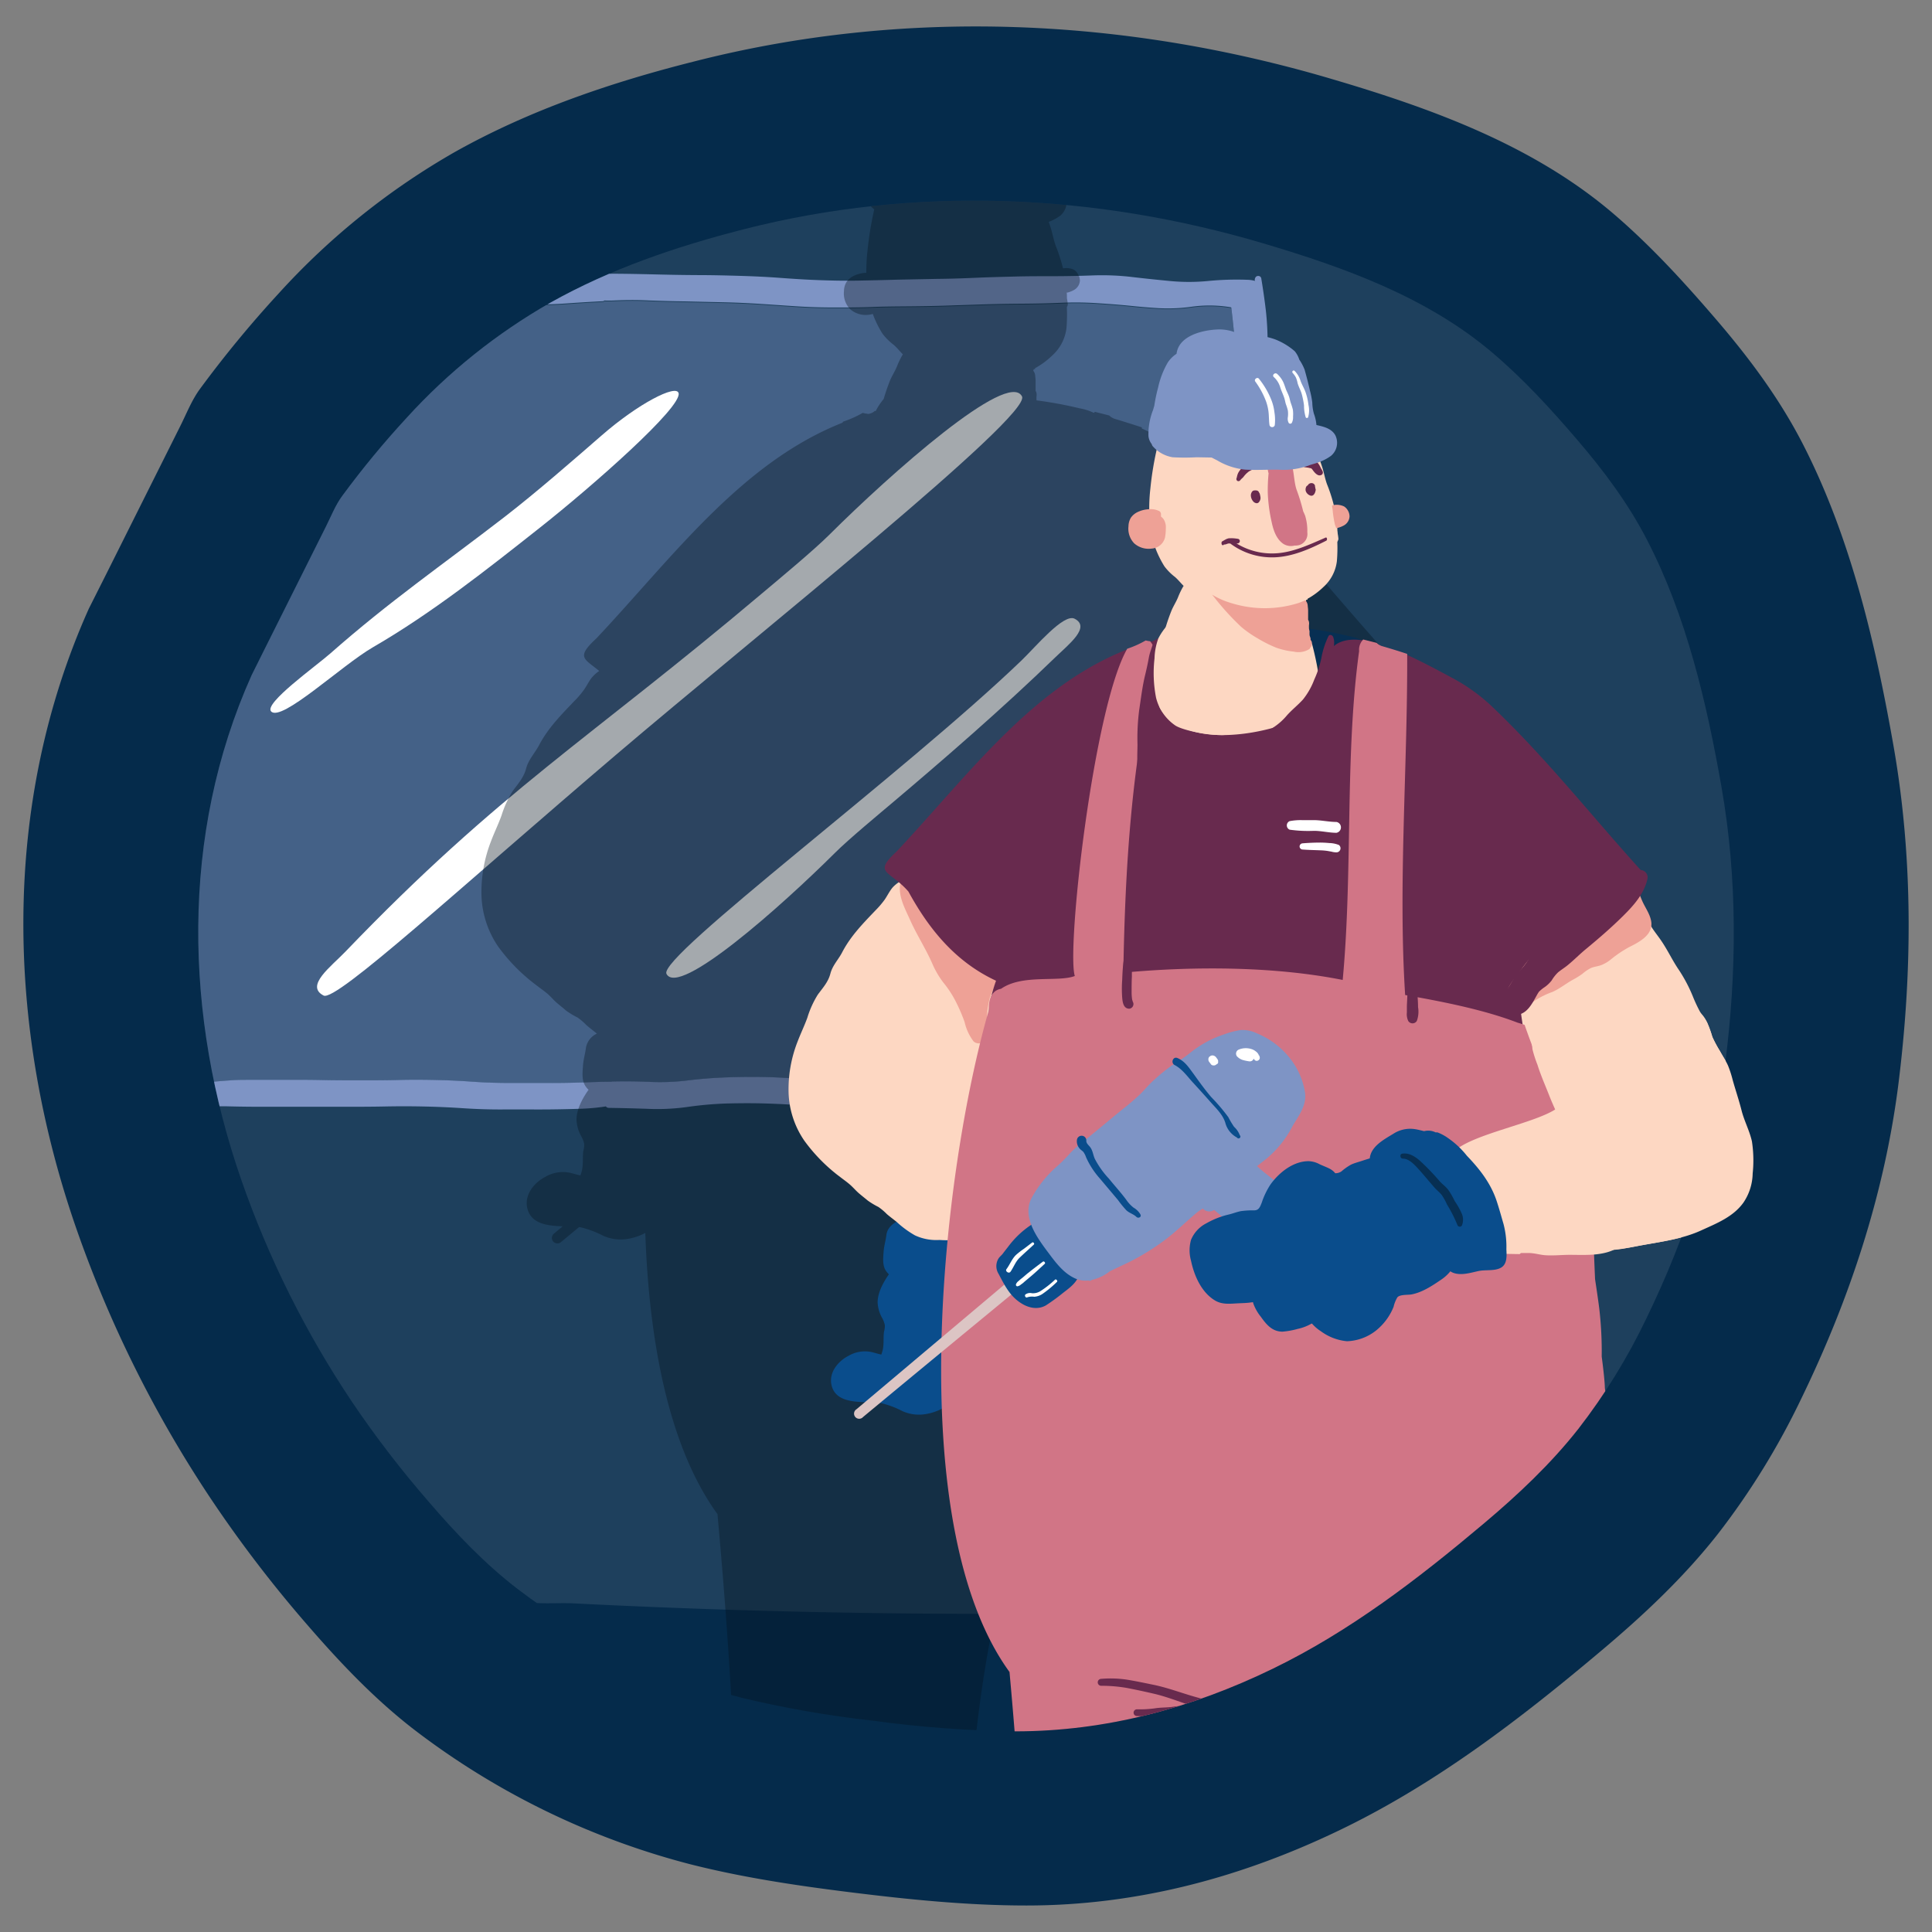
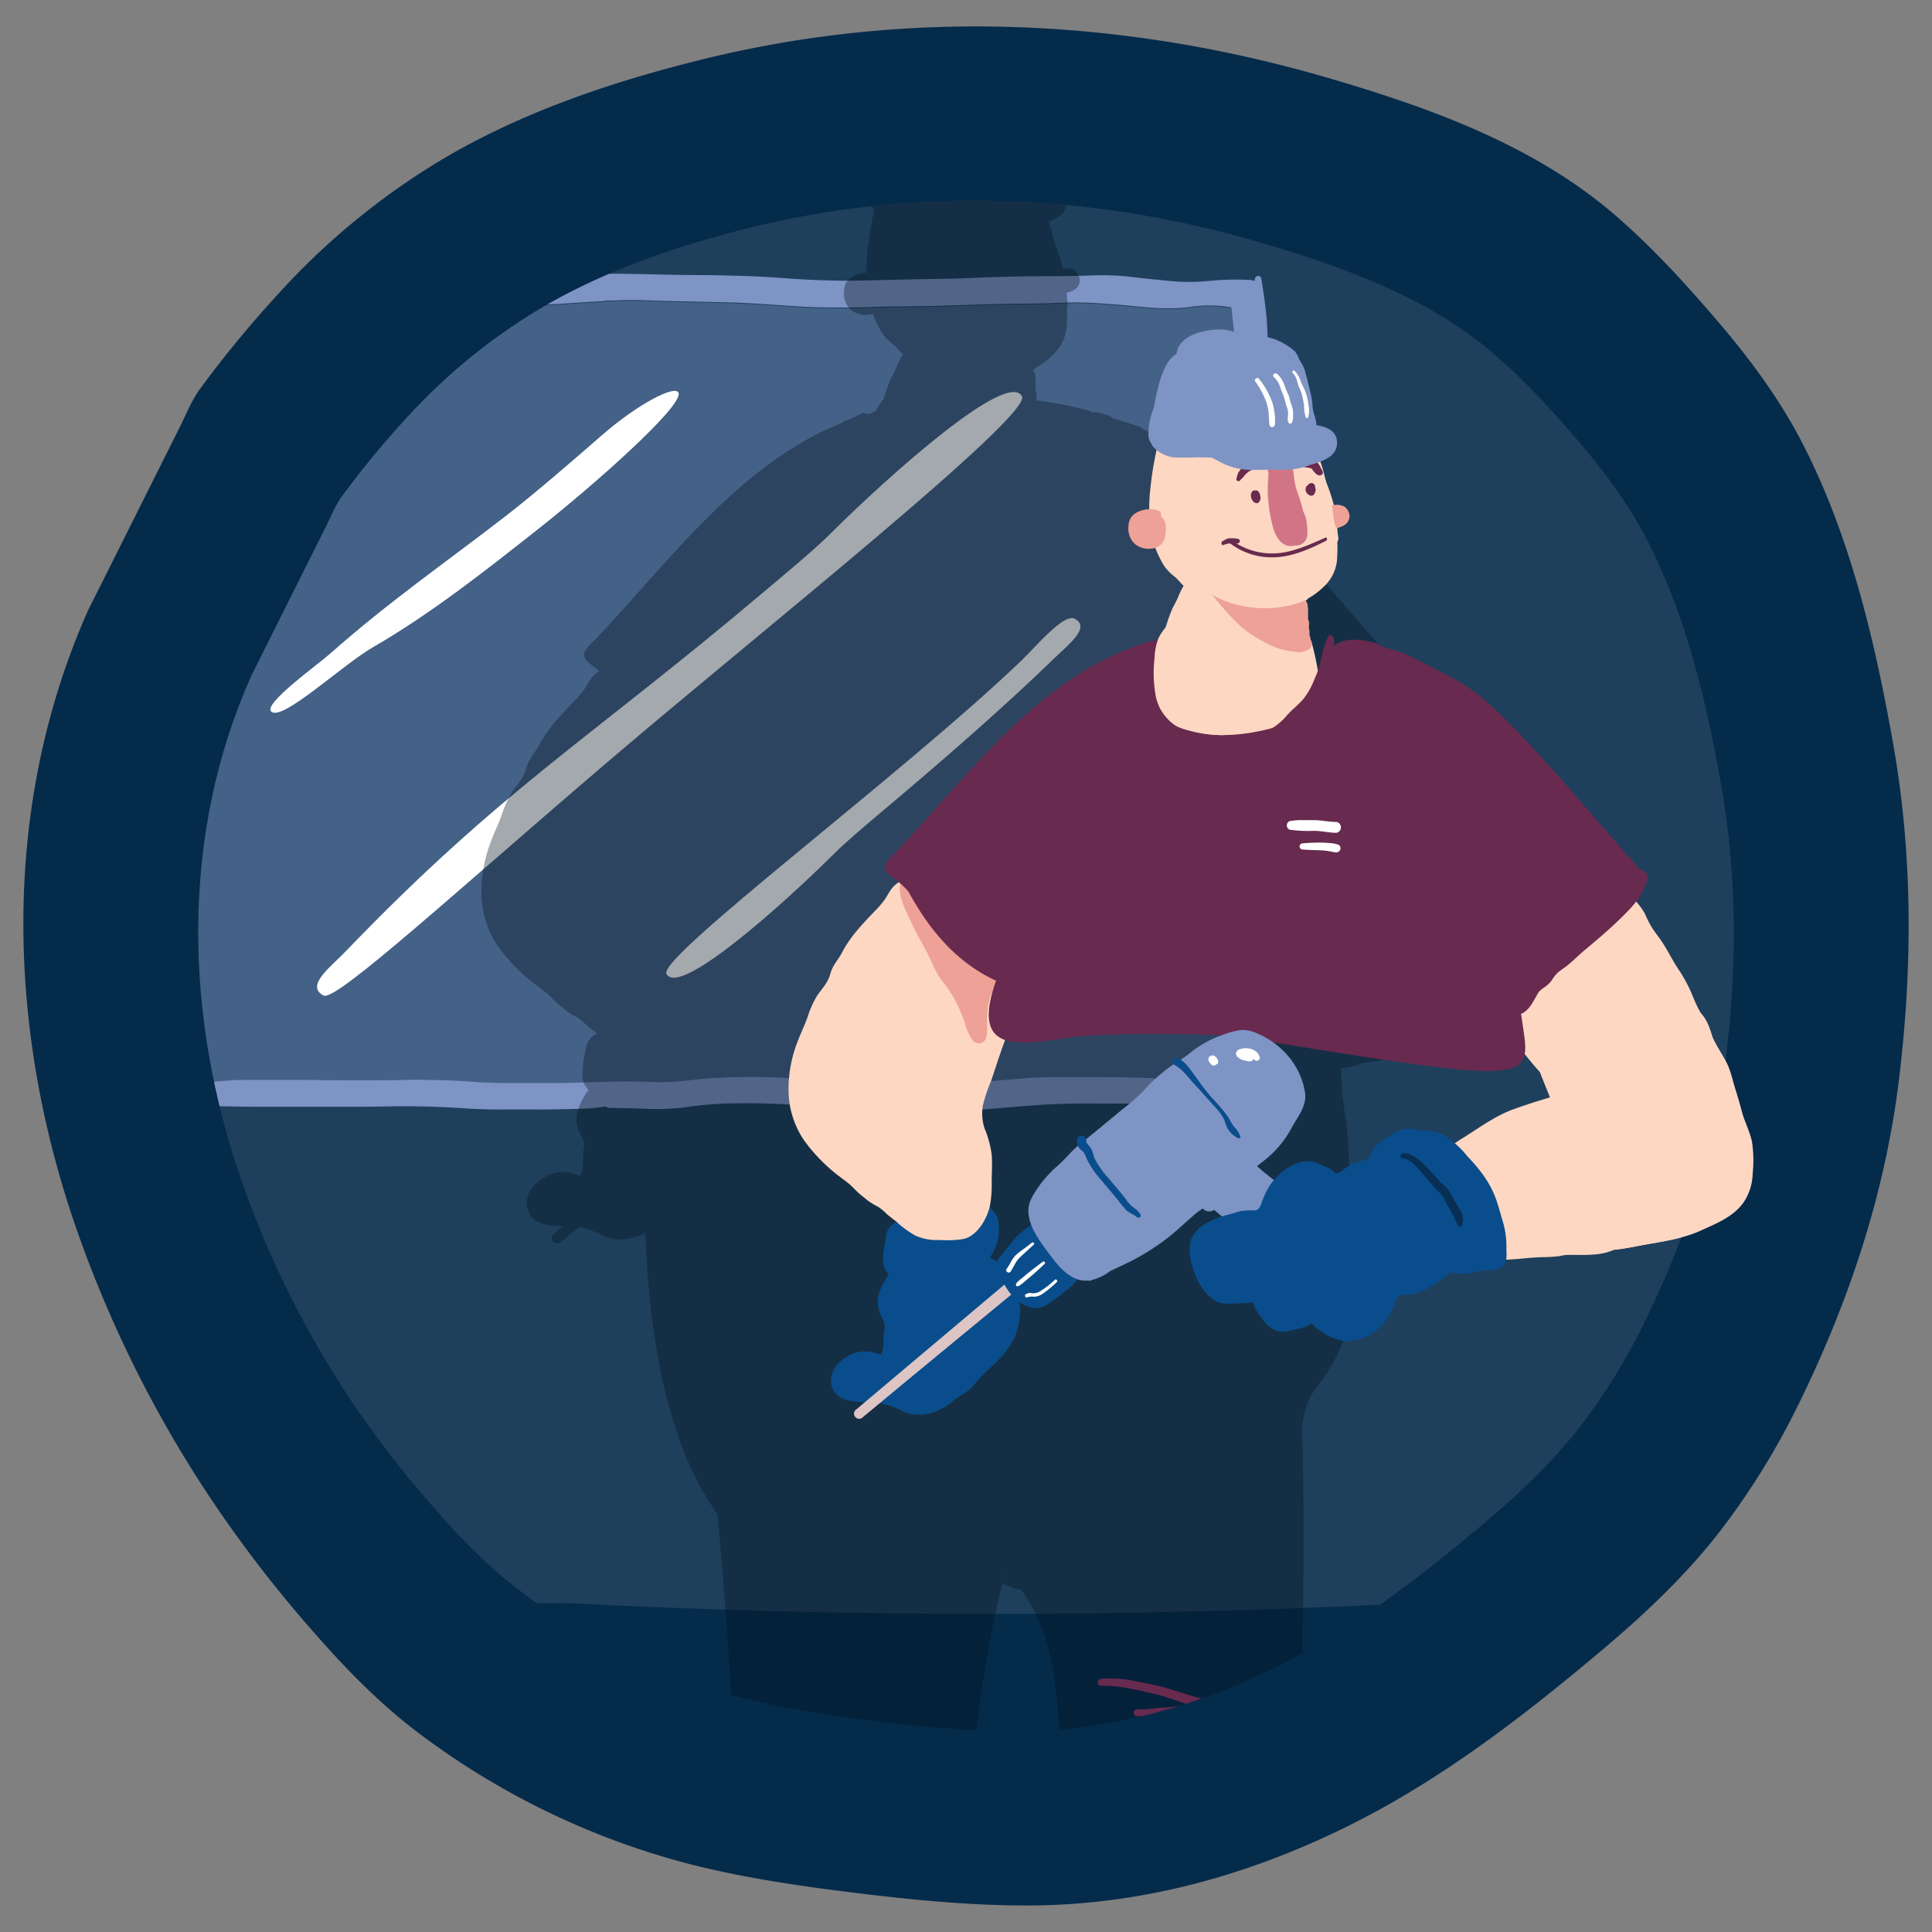
<svg xmlns="http://www.w3.org/2000/svg" id="Layer_1" data-name="Layer 1" viewBox="0 0 500 500">
  <rect x="0" y="0" width="500" height="500" fill="#808080" stroke="none" />
  <defs>
    <style>.cls-1{fill:none;}.cls-2{fill:#052b4b;}.cls-3{clip-path:url(#clip-path);}.cls-4,.cls-7{fill:#fff;}.cls-4{opacity:0.1;}.cls-5,.cls-6{fill:#7e94c5;}.cls-6{opacity:0.4;}.cls-8{fill:#04121c;opacity:0.36;}.cls-9{fill:#0a4d8c;}.cls-10{fill:#fdd7c2;}.cls-11{fill:#eea196;}.cls-12{fill:#072f53;}.cls-13{fill:#682a4e;}.cls-14{fill:#d17586;}.cls-15{fill:#dcc5c4;}</style>
    <clipPath id="clip-path">
      <path class="cls-1" d="M445.53,203.72c-3.82-21.79-9.07-44.26-19.28-64-4.87-9.43-11.12-17.8-18-25.83s-14-15.82-22.06-22.65C369.3,76.9,348,69.24,327,63c-43.83-13-90.23-15-134.62-3.64-17.3,4.42-34.38,10.22-50,19a152.09,152.09,0,0,0-37.16,29.79,236.19,236.19,0,0,0-16.65,20.18c-1.75,2.37-2.87,5.24-4.18,7.86q-7.89,15.76-15.77,31.52c-1.16,2.33-2.33,4.65-3.49,7-18.58,41.38-17.39,88.41-2.65,130.74a252.13,252.13,0,0,0,28.67,57.43A267,267,0,0,0,111,388.71c7,8.15,14.46,16,23,22.55a162.61,162.61,0,0,0,57.87,28.11,276.64,276.64,0,0,0,34.08,5.95,300.42,300.42,0,0,0,36.81,2.75c23.44,0,45.6-6,66.61-16.19,20-9.71,37.66-23.3,54.59-37.56,8.85-7.45,17.33-15.41,24.5-24.52a156.9,156.9,0,0,0,17.63-28.61c10.08-20.74,17.37-42.64,20.34-65.54C449.51,251.76,449.7,227.48,445.53,203.72Z" />
    </clipPath>
  </defs>
  <path class="cls-2" d="M490.06,193.16c-4.7-26.76-11.14-54.34-23.68-78.62-6-11.57-13.65-21.85-22.11-31.71S427.08,63.41,417.19,55c-20.73-17.57-46.88-27-72.65-34.59C290.73,4.52,233.77,2,179.28,16,158,21.38,137.06,28.51,117.87,39.25A186.49,186.49,0,0,0,72.24,75.81,291.89,291.89,0,0,0,51.8,100.59c-2.15,2.9-3.52,6.44-5.13,9.65l-19.36,38.7L23,157.5C.21,208.3,1.68,266,19.77,318A309.39,309.39,0,0,0,55,388.52a326.6,326.6,0,0,0,24.32,31.75c8.64,10,17.76,19.63,28.28,27.68a199.86,199.86,0,0,0,71.05,34.52c13.74,3.48,27.79,5.56,41.84,7.3,15,1.86,30.07,3.37,45.19,3.37,28.78,0,56-7.34,81.78-19.87,24.54-11.92,46.24-28.61,67-46.11,10.87-9.15,21.28-18.92,30.08-30.11a193.18,193.18,0,0,0,21.65-35.13c12.36-25.45,21.32-52.34,25-80.46C494.94,252.13,495.17,222.33,490.06,193.16Z" />
  <g class="cls-3">
    <path class="cls-4" d="M451.46,201.92c-3.91-22.3-9.27-45.27-19.72-65.5-5-9.65-11.37-18.21-18.43-26.43S399,93.81,390.75,86.83C373.47,72.18,351.69,64.35,330.22,58c-44.84-13.26-92.3-15.32-137.71-3.73-17.7,4.52-35.17,10.46-51.16,19.41a155.21,155.21,0,0,0-38,30.47,244,244,0,0,0-17,20.64c-1.78,2.42-2.93,5.36-4.27,8Q74,149,65.89,165.07l-3.57,7.14c-19,42.33-17.79,90.44-2.71,133.75A257.88,257.88,0,0,0,88.94,364.7a273.26,273.26,0,0,0,20.26,26.46,189.91,189.91,0,0,0,16.69,17.35c2.65,2.37,5,4.77,8.35,5.69,4.19,1.16,9.79.53,14.15.75q27.33,1.38,54.68,2.06,54.69,1.35,109.42-.08,22.13-.58,44.23-1.61c7.39-.35,10-.79,15.57-5.31,5.39-4.37,10.86-8.64,16.18-13.12,9-7.62,17.73-15.76,25.06-25.08a160.9,160.9,0,0,0,18-29.27c10.3-21.21,17.77-43.62,20.8-67C455.53,251.06,455.73,226.22,451.46,201.92Z" />
    <path class="cls-5" d="M328.74,261.83c-.18-3-.27-6-.27-9,0-2.33,0-4.65,0-7,0-.56,0-1.12-.05-1.68-.06-3-.12-5.93-.22-8.87s-.15-5.92-.15-8.88,0-5.91-.12-8.86-.21-5.91-.41-8.85-.46-5.9-.73-8.84c-.31-3.09-.6-6.18-.85-9.28-.29-3.64-.45-7.3-.46-11s0-7.08.18-10.61q.17-4.47.44-8.92c.16-3,.34-5.94.53-8.91s.31-5.94.38-8.92.1-6,.13-9,.1-5.94.22-8.91.28-5.9.47-8.84c.06-.86.1-1.73.15-2.59.09-2.08.13-4.18.12-6.26q0-4.44-.05-8.86t0-8.82a73.84,73.84,0,0,0-.46-8.67q-.49-4.12-1.18-8.23c0-.08-.07-.17-.1-.26a.86.86,0,0,1-.14-.18l-.2-.11-.25-.06h-.22l-.24.06a1.2,1.2,0,0,1-.2.11.83.83,0,0,1-.13.18c-.05.08-.09.16-.13.24a1.34,1.34,0,0,1-.07.27c0,.14,0,.29.07.42a8.08,8.08,0,0,0-2-.29,76.15,76.15,0,0,0-10.14.31,51.37,51.37,0,0,1-9.92,0c-3.37-.32-6.73-.67-10.1-1.07a66.72,66.72,0,0,0-9.89-.37q-5,.19-10.07.2c-3.37,0-6.72,0-10.08.09s-6.75.17-10.11.32-6.76.26-10.14.29l-10.12.2q-5.07.15-10.12.24c-3.37.07-6.76,0-10.13-.12s-6.77-.34-10.14-.59-6.76-.41-10.15-.51-6.78-.19-10.18-.2-6.78-.06-10.16-.14-6.7-.16-10-.2-6.62,0-9.92.22l-.11.06c-.8,0-1.59.06-2.39.12l-2.69.17q-3.34,1.66-6.62,3.49c-2.12,1.19-4.2,2.42-6.24,3.72,1.22,0,2.44.06,3.65.1a94.13,94.13,0,0,0,9.66-.22q4.65-.33,9.3-.56l.08,0a.17.17,0,0,0,.1-.06.16.16,0,0,0,.09,0l.06-.08a.13.13,0,0,0,.07-.06l0,0a22.84,22.84,0,0,0,2.48,0c3-.14,6.06-.16,9.1,0,3.22.12,6.44.21,9.65.25l9.66.22c3.23.07,6.46.22,9.67.43s6.43.44,9.63.64,6.36.28,9.56.28,6.41,0,9.61-.13,6.46-.14,9.67-.17,6.45-.08,9.68-.19l9.75-.32c3.25-.1,6.51-.15,9.77-.17s6.39-.09,9.59-.22a84.5,84.5,0,0,1,9.55.07c3.19.2,6.37.45,9.54.77,1.94.2,3.87.36,5.83.49a43.65,43.65,0,0,0,9.21-.32,33.58,33.58,0,0,1,10.11.12l.2.07h0c.25,2,.46,4,.66,6a64.08,64.08,0,0,1,.32,8.31c-.07,2.77-.11,5.55-.12,8.31v8.47c0,1.79,0,3.6-.11,5.4-.06,1-.11,2-.19,3-.21,2.83-.36,5.66-.47,8.49s-.15,5.65-.21,8.47-.1,5.66-.17,8.48-.19,5.65-.36,8.47-.31,5.73-.48,8.59-.29,5.74-.4,8.6-.19,5.73-.2,8.6c0,3.2.11,6.37.36,9.54.22,2.84.46,5.67.74,8.51s.53,5.68.72,8.52.35,5.64.45,8.48.16,5.66.19,8.48.06,5.65.11,8.48.09,5.65.21,8.46q.07,1.74.12,3.51c0,1.62,0,3.25,0,4.87,0,2.78,0,5.55.19,8.32s.24,5.7.21,8.55,0,5.55-.06,8.33a55.73,55.73,0,0,1-.55,7.41c-2.32-.21-4.67-.32-7-.33q-4.75,0-9.51-.48t-9.67-.55c-3.25-.08-6.49-.11-9.74-.11l-9.65,0c-3.21,0-6.43.1-9.63.35l-9.68.79c-3.23.28-6.47.47-9.7.59s-6.48.14-9.72.11-6.46-.08-9.69-.17-6.41-.24-9.62-.47-6.35-.5-9.52-.77-6.36-.43-9.55-.47-6.36,0-9.54.13-6.32.38-9.47.77a58.65,58.65,0,0,1-9.55.38q-4.85-.22-9.69-.11a2.06,2.06,0,0,0-.26,0l-.19.06c-2.3,0-4.6.09-6.92.17-3.23.11-6.46.17-9.68.15l-9.54,0c-3.23,0-6.47-.09-9.68-.32s-6.4-.38-9.61-.45-6.48-.09-9.72,0-6.47.09-9.72.09-6.46,0-9.69-.07-6.47-.08-9.7-.06l-9.65,0c-1.63,0-3.25,0-4.87.15-2.07.13-4.14.32-6.21.55.47,2.09,1,4.16,1.51,6.23q2.3-.13,4.59-.06,4.86.12,9.69.1c3.4,0,6.8,0,10.22,0s6.73,0,10.11,0,6.73,0,10.1-.07,6.73-.07,10.09,0,6.7.21,10,.43,6.7.35,10.05.34,6.78,0,10.17,0,6.93-.07,10.39-.18a54.41,54.41,0,0,0,6.65-.61.16.16,0,0,0,.07.07.61.61,0,0,0,.13.15,1.76,1.76,0,0,1,.2.09.79.79,0,0,0,.22.06c3.6.06,7.2.14,10.83.28a56.27,56.27,0,0,0,10-.56,91.75,91.75,0,0,1,9.92-.85c3.31-.08,6.62-.1,9.92,0s6.65.27,10,.56,6.62.55,9.94.79,6.71.42,10.07.51,6.74.15,10.12.16,6.73-.05,10.1-.18,6.69-.31,10-.61,6.69-.56,10-.8,6.66-.38,10-.41,6.7,0,10.07,0,6.79,0,10.19,0,6.75.21,10.11.5,6.6.48,9.9.57a56.57,56.57,0,0,0,7.5-.25l.1.07.17.11.18.07.22,0h.2l.22,0,.2,0,.17-.11a.7.7,0,0,0,.16-.13c.05-.06.11-.11.15-.17a1,1,0,0,0,.1-.21,38.45,38.45,0,0,0,.68-6.52q.09-4.38.16-8.74C329,267.79,328.92,264.8,328.74,261.83Z" />
    <path class="cls-6" d="M320.23,264.51c0,2.78,0,5.55-.06,8.33a55.73,55.73,0,0,1-.55,7.41c-2.32-.21-4.67-.32-7-.33q-4.75,0-9.51-.48t-9.67-.55c-3.25-.08-6.49-.11-9.74-.11l-9.65,0c-3.21,0-6.43.1-9.63.35l-9.68.79c-3.23.28-6.47.47-9.7.59s-6.48.14-9.72.11-6.46-.08-9.69-.17-6.41-.24-9.62-.47-6.35-.5-9.52-.77-6.36-.43-9.55-.47-6.36,0-9.54.13-6.32.38-9.47.77a58.65,58.65,0,0,1-9.55.38q-4.85-.22-9.69-.11a2.06,2.06,0,0,0-.26,0l-.19.06c-2.3,0-4.6.09-6.92.17-3.23.11-6.46.17-9.68.15l-9.54,0c-3.23,0-6.47-.09-9.68-.32s-6.4-.38-9.61-.45-6.48-.09-9.72,0-6.47.09-9.72.09-6.46,0-9.69-.07-6.47-.08-9.7-.06l-9.65,0c-1.63,0-3.25,0-4.87.15-2.07.13-4.14.32-6.21.55-8.2-36.18-6.38-74.36,9-108.67q1.74-3.48,3.49-7L81.55,133c1.31-2.62,2.43-5.5,4.18-7.87a240.07,240.07,0,0,1,16.66-20.2,155.51,155.51,0,0,1,31-26.09c1.22,0,2.44.06,3.65.1a94.13,94.13,0,0,0,9.66-.22q4.65-.33,9.3-.56l.08,0a.17.17,0,0,0,.1-.06.16.16,0,0,0,.09,0l.06-.08a.13.13,0,0,0,.07-.06l0,0a22.84,22.84,0,0,0,2.48,0c3-.14,6.06-.16,9.1,0,3.22.12,6.44.21,9.65.25l9.66.22c3.23.07,6.46.22,9.67.43s6.43.44,9.63.64,6.36.28,9.56.28,6.41,0,9.61-.13,6.46-.14,9.67-.17,6.45-.08,9.68-.19l9.75-.32c3.25-.1,6.51-.15,9.77-.17s6.39-.09,9.59-.22a84.5,84.5,0,0,1,9.55.07c3.19.2,6.37.45,9.54.77,1.94.2,3.87.36,5.83.49a43.65,43.65,0,0,0,9.21-.32,33.58,33.58,0,0,1,10.11.12l.2.07h0c.25,2,.46,4,.66,6a64.08,64.08,0,0,1,.32,8.31c-.07,2.77-.11,5.55-.12,8.31v8.47c0,1.79,0,3.6-.11,5.4-.06,1-.11,2-.19,3-.21,2.83-.36,5.66-.47,8.49s-.15,5.65-.21,8.47-.1,5.66-.17,8.48-.19,5.65-.36,8.47-.31,5.73-.48,8.59-.29,5.74-.4,8.6-.19,5.73-.2,8.6c0,3.2.11,6.37.36,9.54.22,2.84.46,5.67.74,8.51s.53,5.68.72,8.52.35,5.64.45,8.48.16,5.66.19,8.48.06,5.65.11,8.48.09,5.65.21,8.46q.07,1.74.12,3.51c0,1.62,0,3.25,0,4.87,0,2.78,0,5.55.19,8.32S320.26,261.66,320.23,264.51Z" />
    <path class="cls-7" d="M85.48,169.12c-3.68,3.25-17.28,12.94-15.31,15,2.68,2.81,18.25-11.92,26.31-16.59,15.31-8.86,29.64-20.22,43.28-31s36.77-31.14,35.86-34.78c-.6-2.4-10.55,2.78-19.82,10.86-7.74,6.73-16.85,14.68-25,21C114.47,146.22,100.84,155.57,85.48,169.12Z" />
    <path class="cls-7" d="M197.21,153.57c-45,38-67.58,50.82-107.86,92.76-3.67,3.82-10.48,8.82-5.59,11.32,3.23,1.65,35.17-27.81,75.66-62.31,36.23-30.87,107.64-87.72,105.07-92.75-3.58-7-34,20-49.85,35.79C210.58,142.43,201.64,149.84,197.21,153.57Z" />
    <path class="cls-7" d="M231.34,207.42c12.27-10.37,27.94-23.89,41.87-37.4,3.32-3.23,9.17-7.71,4.89-9.9-2.83-1.44-10.13,7.34-13.69,10.76-30,28.84-94.18,76.75-91.93,81.15,3.14,6.15,29.72-17.49,43.62-31.32C219.65,217.17,227.48,210.69,231.34,207.42Z" />
    <path class="cls-8" d="M390.65,245.25c-.64-2.92-2.09-5.67-2.86-8.56s-1.66-5.6-2.45-8.43a30,30,0,0,0-1.28-3.93c-.61-1.4-1.49-2.67-2.21-4a33.09,33.09,0,0,1-2.12-4,34.76,34.76,0,0,0-1.37-3.82c-.63-1.16-1.5-2.16-2.13-3.32a40.53,40.53,0,0,1-1.78-3.82,42,42,0,0,0-3.95-7.54c-1.76-2.55-3.08-5.43-4.84-8-.85-1.27-1.79-2.42-2.61-3.68l-.21-.38a4.35,4.35,0,0,0,0-1.39c-.36-2-1.59-3.64-2.41-5.45-.21-.48-.42-1-.64-1.52a14.52,14.52,0,0,0,2-4.58,2.06,2.06,0,0,0-1.45-2.51,2.53,2.53,0,0,1-.38-.07.34.34,0,0,0-.09-.08c-13.31-14.66-26-30.82-41.11-45.19a50.31,50.31,0,0,0-10.83-7.77c-3.78-2-8.12-4.36-12.43-6.32v-.29c-2.31-.76-4.62-1.48-6.92-2.18a3.62,3.62,0,0,1-1.52-.9l-3.71-.94c-.07.07-.12.16-.19.23H283a13.92,13.92,0,0,0-3.61-1.14,105.91,105.91,0,0,0-11.14-2.06v0a9.55,9.55,0,0,1,0-1.07,2.14,2.14,0,0,0-.16-1.27l-.08-.06V98.52c0-.43-.07-.85-.1-1.27a2.34,2.34,0,0,0-.51-1.32c.05-.13.11-.26.15-.39h.32v-.25A20.57,20.57,0,0,0,272.32,92,11.33,11.33,0,0,0,276,84.94a41.38,41.38,0,0,0,.11-5.19c0-.1,0-.21,0-.32a1.39,1.39,0,0,0,.24-.62,14.51,14.51,0,0,0-.23-1.61c0-.5,0-1-.06-1.49a1.07,1.07,0,0,0,.25,0,7.38,7.38,0,0,0,1.46-.57,3,3,0,0,0,1.71-2.55A3.14,3.14,0,0,0,279,71a3,3,0,0,0-1-1.16,4.65,4.65,0,0,0-2.75-.4.8.8,0,0,0-.15,0,42.28,42.28,0,0,0-1.87-5.81c-.6-1.66-.87-3.4-1.44-5.1-.12-.35-.26-.73-.38-1.1a13,13,0,0,0,3-1.62,4.68,4.68,0,0,0,1.1-5.72c-1-1.85-3.24-2.33-5.2-2.78a11.31,11.31,0,0,0-.68-3.1,12.38,12.38,0,0,1-.45-3.07,26.11,26.11,0,0,0-.62-3.17c-.45-2-1-4-1.51-5.93a14.15,14.15,0,0,0-1.47-2.77A6.53,6.53,0,0,0,264.32,27a18.43,18.43,0,0,0-5.26-3.25,17.15,17.15,0,0,0-7-1l-.28-.09c-1.37-.23-2.72-.53-4.06-.89a12.07,12.07,0,0,0-4.57-.76c-4.24.17-10.85,1.7-11.46,6.73a8.24,8.24,0,0,0-2.43,2.42,23.42,23.42,0,0,0-2.65,6.85,44.51,44.51,0,0,0-1,5.09c-.12.37-.22.75-.33,1.14A18,18,0,0,0,224,50.39a4.27,4.27,0,0,0,.91,2.23,1.21,1.21,0,0,0,.34.65,10.66,10.66,0,0,0,1,.92,89.67,89.67,0,0,0-1.74,10.68,47.89,47.89,0,0,0-.31,5.74c-.11,0-.22,0-.33,0a8.34,8.34,0,0,0-2.94.79A4.72,4.72,0,0,0,219.07,73a4.55,4.55,0,0,0-.65,2.33A5.85,5.85,0,0,0,220,80a6.08,6.08,0,0,0,4.87,1.45,3.93,3.93,0,0,0,1-.21,27.81,27.81,0,0,0,2.49,5.08,14.94,14.94,0,0,0,2.95,2.94c.85.76,1.54,1.64,2.35,2.44l-.21.35a21.93,21.93,0,0,0-1.35,2.86c-.54,1.28-1.28,2.4-1.79,3.63-.62,1.55-1.15,3.13-1.62,4.72a16.55,16.55,0,0,0-2,3l0,.1a1.34,1.34,0,0,0-.2,0l-.11,0a3.26,3.26,0,0,1-.61.44l-.28.12v0a2.91,2.91,0,0,1-.87.21h-.1l-.06-.08h-.14c-.35,0-.7-.12-1.05-.2a27.1,27.1,0,0,1-5.1,2.28l-.14.27c-26.28,10.38-44.09,35-63.68,55.81-5.42,5-3.11,5.23.73,8.44a8.86,8.86,0,0,0-2.11,1.95c-.65.9-1.14,1.9-1.77,2.81a22.85,22.85,0,0,1-2.54,3c-3.42,3.58-6.82,7-9.16,11.46-1.12,2.11-2.72,3.68-3.35,6.05s-2.15,4-3.47,5.81a26.89,26.89,0,0,0-2.9,6.36c-.82,2.24-1.87,4.4-2.71,6.63a36.25,36.25,0,0,0-2.47,13.86,24.76,24.76,0,0,0,4.36,13.44,47.08,47.08,0,0,0,10,10.07c.9.7,1.85,1.36,2.73,2.1s1.57,1.63,2.44,2.37,1.57,1.27,2.39,2a21.43,21.43,0,0,0,2.94,1.77,15.61,15.61,0,0,1,2.33,2c.87.75,1.8,1.43,2.68,2.17h0a5,5,0,0,0-2.82,3.6c-.18,1.53-.65,3-.76,4.56s-.37,3.64.43,5.09a5,5,0,0,0,1,1.28c-1.57,2.21-3.13,5.09-3.12,7.78a9.71,9.71,0,0,0,1.27,4.33,7.1,7.1,0,0,1,.72,1.89,5.76,5.76,0,0,1-.22,1.81c-.24,1.61,0,3.26-.32,4.85-.09.51-.28,1-.41,1.49h-.11c-1-.2-1.91-.53-2.88-.72a8.94,8.94,0,0,0-6.05,1.07c-2.89,1.48-5.47,4.54-4.77,8,.9,4.23,5.21,4.7,9.19,4.84l-2.28,1.92a1.42,1.42,0,0,0-.18,2,1.44,1.44,0,0,0,2,.18l4.69-3.89.24,0a25.49,25.49,0,0,1,6,2.23,11.2,11.2,0,0,0,5.45.93,14.6,14.6,0,0,0,5.46-1.65c1,28.83,6.3,55.72,18.68,72.76,13.69,149.79-5.55,161.2,1.14,164.62l-3.89.63c-3.36.55-6.47,1.27-9.72,1.92a28.09,28.09,0,0,0-8.34,3.45,10.4,10.4,0,0,0-3.53,3.13c-.73,1.18-.77,2.55-1.46,3.76-1.34,2.6,19.44,13.74,30.22,17,1.15,2.05.71-.82,3-.41,3.11.75.9,1.78,4.11,1.68,1.79,0,8-3.49,9.77-3.49s-6.14-.42-4.4-.45c3.36-.08-10.72-2.12-7.35-2.12,3.68,0,7.34,0,11-.07q6.48,0,13-.15c3.65-.07,7.72.39,11.25-.63,2.8-.81,6.47-.66,8.72-2.88a9,9,0,0,0,2.09-4,12.91,12.91,0,0,0,.31-1.37c10.28-.61,5.23-13.19,6.16-39.49,2.27-41.48,1.5-82,11.66-123.28,1.35.7,3.3,1.77,4.78,1.66,13.44,17.74,8.18,46.46,12.82,67.64,9.91,45.95,5.1,77.5,9,89.42.73,2.21,30.47,17.12,31.89,17.65.09,0,12.41-2.3,14.09-2a94,94,0,0,0,10.07.18,38.59,38.59,0,0,0,4.81-.12l.44-.09H358.2a35,35,0,0,0,6.47-.15,8.53,8.53,0,0,0,7.14-7.46,14,14,0,0,0-.82-5.94,12.4,12.4,0,0,0-3.25-5.4c-3.19-2.61-7.55-3.29-11.31-4.71a22.29,22.29,0,0,0-6.43-1c-2.42-.21-4.75-.78-7.14-1.1a54.25,54.25,0,0,1-5.81-.86l1.58-.74C340,535,336,512.62,335,489.26c1.41-38.47,3.14-78.61,2-118.43a19.37,19.37,0,0,1,4.42-12.73c9.66-12.07,10.71-29,8.63-44.79,0-1.27-.32-4.52-.86-8.63a103.59,103.59,0,0,0-.69-13.41c-.35-2.66-.75-5.32-1.15-8q-.15-3.41-.28-6.79v-.05a15.46,15.46,0,0,0,5.61-1.41,65.42,65.42,0,0,0,6.95-1c5.73-1.07,11.83-1.8,17.15-4.26,4.24-1.95,8.75-3.72,11.56-7.64a14.83,14.83,0,0,0,2.55-8A35,35,0,0,0,390.65,245.25ZM260.21,407.32h0l.18-.05c.12.11.23.24.35.36Z" />
    <g id="Layer_2" data-name="Layer 2">
      <g id="Layer_14" data-name="Layer 14">
        <path class="cls-9" d="M262.34,331.82a17.67,17.67,0,0,0-3.74-4.77,7,7,0,0,0-2.47-1.58,12.5,12.5,0,0,0,2.1-10c-.41-1.45-1.55-2.39-2.39-3.58-1-1.36-2.07-2.38-3.89-2.46a9.82,9.82,0,0,0-3.88.92c-1.39.56-2.77,1.06-4.14,1.63a42.73,42.73,0,0,1-5.67,2.17l-1.19.31h-.39a9.73,9.73,0,0,0-2,.39,3.11,3.11,0,0,0-1.19.76c-2,.53-3.85,2-4.08,3.94-.17,1.43-.61,2.82-.72,4.27s-.34,3.41.41,4.77a4.79,4.79,0,0,0,.95,1.2c-1.46,2.07-2.93,4.77-2.92,7.29a9.06,9.06,0,0,0,1.19,4.05,6.72,6.72,0,0,1,.67,1.78,5.09,5.09,0,0,1-.2,1.69c-.23,1.51,0,3.06-.3,4.55-.08.48-.26.92-.38,1.39H228c-.91-.19-1.79-.5-2.69-.68a8.38,8.38,0,0,0-5.67,1c-2.71,1.38-5.13,4.25-4.47,7.49,1.19,5.6,8.76,4.16,12.81,4.77a23.85,23.85,0,0,1,5.59,2.09,10.56,10.56,0,0,0,5.11.87,13.69,13.69,0,0,0,5.45-1.71c1.72-.9,2.92-2.38,4.65-3.27a13.47,13.47,0,0,0,4-3.58,41.25,41.25,0,0,1,3.74-3.74c2.94-2.69,5.78-6,6.84-9.9A17.61,17.61,0,0,0,262.34,331.82Z" />
        <path class="cls-10" d="M262.7,244a37.32,37.32,0,0,0-1.55-7.16,26.84,26.84,0,0,0-3.17-6c-2.32-3.49-4.11-7.57-7.76-9.89a14.94,14.94,0,0,0-10.2-1.75,9.34,9.34,0,0,0-4.59,2.18,2.27,2.27,0,0,0-.26,3.19,2.41,2.41,0,0,0,.66.53c-.33.45-.64.9-1,1.3-1.19,1.47-3.05,2.15-4.17,3.72-.61.85-1.08,1.78-1.66,2.64a22.89,22.89,0,0,1-2.39,2.81c-3.2,3.35-6.38,6.58-8.58,10.74-1,2-2.55,3.45-3.13,5.67s-2,3.71-3.26,5.44a25.06,25.06,0,0,0-2.71,6c-.77,2.1-1.75,4.12-2.54,6.2a33.75,33.75,0,0,0-2.31,13,23.22,23.22,0,0,0,4.08,12.59,44,44,0,0,0,9.33,9.44c.84.65,1.74,1.27,2.56,2s1.47,1.52,2.28,2.21,1.48,1.2,2.24,1.84a19.8,19.8,0,0,0,2.76,1.66,14.65,14.65,0,0,1,2.18,1.84c.81.7,1.68,1.33,2.51,2a25.61,25.61,0,0,0,4.77,3.51,13.12,13.12,0,0,0,6.36,1.19,26.86,26.86,0,0,0,6.27-.26c3.58-.87,6.1-5.33,6.79-8.68a29.72,29.72,0,0,0,.44-6c0-2.38.19-4.77,0-7.15a27.07,27.07,0,0,0-1.87-6.85,12.39,12.39,0,0,1-.42-5.8,40.41,40.41,0,0,1,2.14-6.43c.81-2.39,1.56-4.77,2.38-7.09,1.54-4.52,3.37-8.92,4.06-13.67A54.83,54.83,0,0,0,262.7,244Z" />
        <path class="cls-11" d="M256.18,258.17c.64-1.54,1.26-3.08,1.79-4.69.63-1.92,2.61-3.58,2.44-5.74a1.93,1.93,0,0,0-2-1.89,2,2,0,0,0-1.61.92,20,20,0,0,0-1.29,2h-.35c-.07-.15-.16-.28-.23-.41a8.27,8.27,0,0,0-.42-.91,1.87,1.87,0,0,0-.59-.66c-.33-.47-.67-.91-1-1.35-1.72-2.15-3.58-4.09-5.15-6.38-1.78-2.65-3.27-5.48-4.77-8.27-.7-1.19-1.4-2.51-2.15-3.74a8.22,8.22,0,0,0-2.59-3.11c-2.39-1.31-4.32.8-4.63,3.06v.1a1.34,1.34,0,0,0-.27.44c-1.48,3.51.78,7.42,2.2,10.61,1.7,3.8,4,7.32,5.68,11.15a23.4,23.4,0,0,0,2.91,5,27.14,27.14,0,0,1,3.37,5.23,44.06,44.06,0,0,1,2.11,4.95,13.29,13.29,0,0,0,2.3,5,2,2,0,0,0,3.29-.87c.5-1.91.13-3.83.22-5.78A23.69,23.69,0,0,1,256.18,258.17Z" />
-         <path class="cls-12" d="M365,171.37a6.52,6.52,0,0,0-3.2-2.39,31.5,31.5,0,0,0-4.11-1.6c-1.19-.35-2.48-.65-3.74-.92a13.24,13.24,0,0,0-4.78-1.82,97.56,97.56,0,0,0-13.69-2.3,131.69,131.69,0,0,0-14.32-.9H314c-1.19,0-2.31-.08-3.47,0-.94,0-1.81.47-2.69.53-3.3.25-3.38,5.34,0,5.21,2.28-.1,4.57-.14,6.84-.14a1.91,1.91,0,0,0,1.32,1.07,26.12,26.12,0,0,0,5.59,0c1.65,0,3.31,0,4.95.1l.28.07c2.22.59,4.45,1.07,6.67,1.62,7.15,1.78,14.24,4.25,21.41,6.18a19.72,19.72,0,0,0,6.56,1C364.31,176.86,366.7,174.23,365,171.37Z" />
        <path class="cls-10" d="M346.1,140.36A48.85,48.85,0,0,0,346,135a40.12,40.12,0,0,0-2.57-9.68c-.56-1.55-.81-3.18-1.35-4.77s-1.19-3.38-1.76-5.07-1.19-3.38-1.67-5.09a42.7,42.7,0,0,0-1.19-4.61,6.08,6.08,0,0,0-2.55-2.78,25.51,25.51,0,0,1-4-2.8,26.89,26.89,0,0,0-4.07-3.46,9,9,0,0,0-4.38-1.12c-3.28-.13-6.38-1.11-9.64-.07a12.42,12.42,0,0,0-7.33,6.89c-.1.2-.17.41-.27.62a11.76,11.76,0,0,0-2.39,4.44c-.53,1.42-1.09,2.85-1.67,4.23a24.3,24.3,0,0,0-1.72,4.24,82.68,82.68,0,0,0-1.73,10.5,45.27,45.27,0,0,0,.07,10.85,26,26,0,0,0,3.58,9.26,14.1,14.1,0,0,0,2.75,2.76c.8.71,1.45,1.53,2.21,2.29l-.2.32a20.5,20.5,0,0,0-1.27,2.68c-.5,1.2-1.19,2.25-1.67,3.4a51.07,51.07,0,0,0-2.38,7.63,68.11,68.11,0,0,0-1.68,7.75,17.6,17.6,0,0,0,.19,7.81,22.54,22.54,0,0,0,3.37,6.21,18.92,18.92,0,0,0,5,5.09,19.79,19.79,0,0,0,6.31,2.39c2.16.44,4.34.61,6.52.84a57.14,57.14,0,0,0,7.16.6c4.62-.06,9.54-1.77,11.63-6.22a22.34,22.34,0,0,0,1.58-6,28.72,28.72,0,0,0,.69-7.16,76.43,76.43,0,0,0-2-10.27.6.6,0,0,1-.09-.15,9.34,9.34,0,0,1-.65-1.4l-.11-.27h0l-.35-.85c-.15-.35-.3-.7-.43-1.05a9.49,9.49,0,0,1-.61-2.28,8.12,8.12,0,0,1-.1-1.48l-.53.11v-.13c.12-.35.27-.68.38-1,.22-.7.39-1.52.65-2.14.13-.28.24-.57.35-.85h.3v-.24a19.42,19.42,0,0,0,4.14-3.07,10.73,10.73,0,0,0,3.46-6.63A39.82,39.82,0,0,0,346.1,140.36Z" />
        <path class="cls-10" d="M453.4,295.4c-.6-2.73-2-5.31-2.68-8s-1.56-5.25-2.3-7.89a27.84,27.84,0,0,0-1.19-3.69c-.57-1.31-1.4-2.49-2.08-3.75a32.43,32.43,0,0,1-2-3.73,28.85,28.85,0,0,0-1.29-3.58c-.58-1.09-1.4-2-2-3.11a39.16,39.16,0,0,1-1.67-3.58,39.23,39.23,0,0,0-3.7-7.06c-1.64-2.39-2.88-5.09-4.53-7.5-.8-1.19-1.68-2.26-2.44-3.44a28.6,28.6,0,0,1-1.81-3.58,16.9,16.9,0,0,0-5.73-6.06,32.43,32.43,0,0,0-7-4,28.1,28.1,0,0,0-14.82-1.1,22.5,22.5,0,0,0-13.12,7,19.87,19.87,0,0,0-4.41,6.35,24.06,24.06,0,0,0-1.35,7.37c-.29,4.68.18,10.44,4.46,13.29A21.11,21.11,0,0,0,387,261c1.39,2.39,2.64,4.89,4.22,7.16a88.67,88.67,0,0,0,7.67,9.71c1.73,1.85,3.67,3.49,5.54,5.21-4.39,1.2-8.73,2.53-13,4.09-4.63,1.72-8.7,4.78-12.86,7.35-7.35,4.63-14.47,10.8-14.15,20.28.18,5.5,4.55,9,9.78,9.67,1.3.16,2.61.1,3.92.23s2.58.41,3.87.65a34,34,0,0,0,8.6.62c2.89-.17,5.77-.54,8.66-.62a34.6,34.6,0,0,0,4.44-.29,20.79,20.79,0,0,1,3.93-.47,11.45,11.45,0,0,0,4.2-.35,11.68,11.68,0,0,1,3.79-.67,61.55,61.55,0,0,0,8.66-1.19c5.37-1,11.08-1.68,16.07-4,4-1.82,8.2-3.48,10.83-7.15a13.87,13.87,0,0,0,2.39-7.52A32.4,32.4,0,0,0,453.4,295.4Z" />
        <path class="cls-13" d="M424.53,225.07c-12.47-13.73-24.34-28.87-38.51-42.33a47.3,47.3,0,0,0-10.15-7.28c-3.94-2.12-8.52-4.59-13-6.54-1.72-.55-3.43-1.1-5.15-1.62a3.32,3.32,0,0,1-1.33-.78c-9.19-2.63-16.16-.65-13.24,15.15-5.72,6.39-35.07,14.79-43,1.54-2.14-5.85,6.21-18.13-1.36-17.46a2.52,2.52,0,0,1-1,.28.66.66,0,0,1-.28,0h-.11a23.37,23.37,0,0,0-3.14,1.1c-26.1,9.07-43.29,33.12-62.3,53.32-6.16,5.7-1.64,4.77,3.14,10.29,5.21,9.54,12.07,18.15,22.67,23.07-7.16,20.28,7.51,16.27,21.54,14.32a355.56,355.56,0,0,1,40.25,0c89.14,14.48,74.86,12.15,73.57-11.14C399.75,247.12,432.47,230.51,424.53,225.07Z" />
        <path class="cls-14" d="M337.78,133.5c-.16-.41-.34-.82-.52-1.19a48.37,48.37,0,0,0-1.72-5.61c-1.13-3.4-.28-8.75-4.29-10.54-3.5-1.55-3.5,4.2-3,6.15l.06.15a46.12,46.12,0,0,0-.21,5.13,41.33,41.33,0,0,0,1,7.51c.43,2.05,1.19,4.39,3,5.63a3.65,3.65,0,0,0,2.93.46,4,4,0,0,0,1.2-.12,3,3,0,0,0,2.1-3.32A13.29,13.29,0,0,0,337.78,133.5Z" />
-         <path class="cls-14" d="M415.33,359.16c0-1.19-.3-4.23-.81-8.09a95.92,95.92,0,0,0-.65-12.56c-.32-2.49-.7-5-1.07-7.47q-.14-3.18-.26-6.35a87.84,87.84,0,0,0-.44-9.32,21.27,21.27,0,0,0-1.27-5.46c-.93-2.06-3.58-3.12-5.22-1.09-1.2,1.55-1.48,4-1.85,5.91-.16.78-.32,1.57-.51,2.38l-.78.74c-.72.68-1.48,1.31-2.25,1.93h-.11a24.56,24.56,0,0,0-6.81,4.78h0c-7.39-.11-15.37-.23-22.18-2.46-8-8.56-6.73-19.09,5.31-24.21,4.77-4.48,21.32-7.26,26.6-11.13q-1.18-3-2.46-6c-2.1-5.1-4.17-10.23-6-15.51-.65-.24-1.28-.43-1.83-.59-8.5-3.26-18.81-5.35-29.09-7.15-1.83-28.73.63-58.26.53-88.28q-3.24-1.07-6.47-2a3.41,3.41,0,0,1-1.44-.85l-3.47-.88a3.79,3.79,0,0,0-1.06,3c-3.72,26.93-1.61,56.89-4.25,85.11-17.07-3.4-37.5-3.68-56.78-1.89.49-27.44,2.05-54.6,8.8-82.51a12.53,12.53,0,0,0-1.88-3.27h-.13a7.88,7.88,0,0,1-1-.19,25.2,25.2,0,0,1-4.77,2.14c-8.7,15.11-15.76,77.66-13.57,84.7-4.32,1.66-13.57-.54-19.09,3.31-1.65.28-3.28,1.59-3.16,5.49-12.25,42.75-22.31,133.26,5.35,171.32,16,175.53-16.19,148.23,11.23,157.15,59.1,21.38,45.5,15.51,46.92-24.85,2.17-39.6,1.35-78.26,11.47-117.73l.44-.12c17,16,10.8,45.8,15.51,67.28,11,51.06,3.72,87.78,12.18,91,15.28-3,31-11.51,45.6-18.29,1.27-20.28-2.48-41.28-3.41-63.16,1.33-36,2.95-73.64,1.85-110.94a18.18,18.18,0,0,1,4.14-11.93C416.3,389.81,417.27,374,415.33,359.16Z" />
        <path class="cls-11" d="M348.85,132.15a3,3,0,0,0-1-1.08,4.41,4.41,0,0,0-2.58-.38,1,1,0,0,0-.95,1v.14a1.26,1.26,0,0,0-.11.79,5.17,5.17,0,0,0,.44,1.29h0a3.39,3.39,0,0,0-.1,1.55,1.51,1.51,0,0,0,.41.78,1.22,1.22,0,0,0,.33.27,1.26,1.26,0,0,0,1,.08,6.82,6.82,0,0,0,1.38-.54,2.84,2.84,0,0,0,1.59-2.39A3.07,3.07,0,0,0,348.85,132.15Z" />
        <path class="cls-11" d="M301.18,134.43a3.37,3.37,0,0,0-.72-.74.24.24,0,0,0,0-.12v-.52a.92.92,0,0,0-.67-.88,4.79,4.79,0,0,0-1.33-.37,5.92,5.92,0,0,0-1.33,0,7.55,7.55,0,0,0-2.75.74,4.35,4.35,0,0,0-1.72,1.46,4.46,4.46,0,0,0-.61,2.19,5.49,5.49,0,0,0,1.47,4.42,5.64,5.64,0,0,0,4.55,1.36,3.78,3.78,0,0,0,3.43-2.85,12.62,12.62,0,0,0,.21-2.38A3.88,3.88,0,0,0,301.18,134.43Z" />
        <path class="cls-10" d="M407.05,287c-.54-1.19-1.08-2.39-1.63-3.66-1.09-2.46-2.27-4.91-3.24-7.4a34.91,34.91,0,0,1-2.28-6.51c-.28-1.78-2.44-4.17-1.19-6,.62-.87-.65-1.62-1.36-1.06-1.69,1.37-1.84,4-1.19,6a30.78,30.78,0,0,1,.44,3.18,31.49,31.49,0,0,0,1.29,4c.87,2.8,2.09,5.49,3.15,8.23.56,1.41,1.19,2.79,1.8,4.18s1,2.94,2.39,3.78a1.73,1.73,0,0,0,2.35-.66,1.94,1.94,0,0,0,.15-.36C408.18,289.4,407.6,288.25,407.05,287Z" />
        <path class="cls-13" d="M345.22,176.47c.11-.31.23-.62.33-.94.79-1.54,1.75-3.3,1.2-4.91a.69.69,0,0,0-.07-.15,2.83,2.83,0,0,0,.11-.31c.37-1.19-1.19-1.63-1.86-.78a11.29,11.29,0,0,0-1.85,3.41l-1,2.38a13.18,13.18,0,0,0-.68,1.42c-.14.35-.25.68-.37,1a2.9,2.9,0,0,1-.56.82,42.79,42.79,0,0,0-2.81,3.9,16.67,16.67,0,0,1-3.37,4.32c-1.14,1-2.21,1.93-3.25,3q-2,1.37-4.1,2.68L324.28,194a14.66,14.66,0,0,0-1.66.55,33.91,33.91,0,0,0-5.38,2.55c-1.9,1.26-.76,4.87,1.66,3.94.71-.28,1.41-.58,2.1-.89,1.67.83,2.95-.49,4.27-1.39l1.41-.93h.1a12.08,12.08,0,0,0,2.31-1.51,22.54,22.54,0,0,0,4.46-3.37l.19.09a7,7,0,0,0-.37,3.2,1.2,1.2,0,0,0,1.4.95,1.16,1.16,0,0,0,.83-.63,26.59,26.59,0,0,1,1.36-2.38c.51-.9,1-1.8,1.53-2.66A37,37,0,0,0,341,186.9a31.75,31.75,0,0,0,2.39-2.71c1.54-1.9,3.23-4.63,2.32-7.16A.94.94,0,0,0,345.22,176.47Z" />
        <path class="cls-13" d="M300.81,166.13a1.07,1.07,0,0,0-1.24-.86l-.1,0h0a2.84,2.84,0,0,1-.57.41l-.27.11a.9.9,0,0,0-.11.27c-.34,1.41-.94,2.68-1.2,4.13s-.58,2.94-.94,4.42c-.74,3-1.1,6.13-1.57,9.22a57.14,57.14,0,0,0-.43,8.77c0,2.93-.39,6.55.94,9.24a1,1,0,0,0,1.42.35.93.93,0,0,0,.36-.35c1.28-2.62.94-6.13.94-9a63.1,63.1,0,0,1,.45-9c.42-3,.76-6.06,1.48-9A24.17,24.17,0,0,0,300.81,166.13Z" />
        <path class="cls-10" d="M312.72,186.73c-2-1.09-4.34-1.12-6.33-2.38a8.45,8.45,0,0,1-3.58-5.59,32.07,32.07,0,0,1-.29-8.13,23,23,0,0,1,.58-4.3c.29-1.36.47-2.76.8-4.11.19-.74-.84-1.49-1.39-.8a15.62,15.62,0,0,0-2.72,3.77,16.2,16.2,0,0,0-1,5.2,33.19,33.19,0,0,0,.4,10.19,12.28,12.28,0,0,0,4.94,7.15c2.3,1.57,12.21,3.33,14.88,2.09C320.13,189.37,313.69,187.27,312.72,186.73Z" />
        <path class="cls-7" d="M345.86,212.72c-1.94,0-3.86-.46-5.81-.47H337a15.25,15.25,0,0,0-3.24.26,1.2,1.2,0,0,0,0,2.21,34.81,34.81,0,0,0,6.29.3c1.95,0,3.86.5,5.81.51a1.43,1.43,0,0,0,1.15-1.67A1.41,1.41,0,0,0,345.86,212.72Z" />
        <path class="cls-7" d="M346.39,218.64a7,7,0,0,0-2.39-.46c-.74-.07-1.46-.11-2.19-.12-1.61,0-3.21.07-4.77.2a.81.81,0,0,0-.7.89.8.8,0,0,0,.7.7c1.55.12,3.09.15,4.64.21a15.89,15.89,0,0,1,1.93.17l1,.18a4.83,4.83,0,0,0,1.19.18,1.06,1.06,0,0,0,.55-2Z" />
        <path class="cls-13" d="M326.07,128V128h0a.79.79,0,0,0-.19-.46h0a.92.92,0,0,0-.37-.5,1,1,0,0,0-.48-.12,1.22,1.22,0,0,0-.27,0h-.15a1.26,1.26,0,0,0-.33.1,1,1,0,0,0-.35.39,1.66,1.66,0,0,0-.21.81,2.49,2.49,0,0,0,.58,1.51,1.33,1.33,0,0,0,.73.47.71.71,0,0,0,.73-.19,1.75,1.75,0,0,0,.37-.63,1.71,1.71,0,0,0,.09-.55A4.87,4.87,0,0,0,326.07,128Z" />
        <path class="cls-13" d="M340.5,126.7a.85.85,0,0,0-.09-.31,2.19,2.19,0,0,0-.09-.5v-.18c0-.09-.07-.17-.11-.26a.87.87,0,0,0-.53-.39,1.13,1.13,0,0,0-.84.12.93.93,0,0,0-.38.43.81.81,0,0,0-.39.32,1.65,1.65,0,0,0-.19.76,1.38,1.38,0,0,0,.21.74,1.93,1.93,0,0,0,1.08.84.8.8,0,0,0,.8-.22c.07-.09.16-.19.23-.3a2.07,2.07,0,0,0,.15-.34,1.31,1.31,0,0,0,.09-.34A.76.76,0,0,0,340.5,126.7Z" />
        <path class="cls-13" d="M343.06,139.13c-4.18,1.82-8.41,3.82-12.85,4.07A17.53,17.53,0,0,1,320,140.64h.27a.61.61,0,0,0,.59-.53.58.58,0,0,0-.43-.65,11.72,11.72,0,0,0-1.19-.15,9.19,9.19,0,0,0-1.05,0h0a.28.28,0,0,0-.18,0,3,3,0,0,0-.82.3c-.13.08-.27.15-.41.22a3.87,3.87,0,0,1-.34.21.43.43,0,0,0-.31.41,1,1,0,0,0,.08.5.3.3,0,0,0,.41.11h0a.47.47,0,0,0,.14-.14h.2a1.88,1.88,0,0,0,.48-.12l.43-.15h.51a18,18,0,0,0,11.59,3.58c4.6-.2,9-2.13,13.28-4.31C343.59,139.72,343.41,138.94,343.06,139.13Z" />
        <path class="cls-10" d="M345.51,135.87a26.88,26.88,0,0,1-.62-3.87,24.53,24.53,0,0,0-.85-3.89,17.74,17.74,0,0,0-.66-1.71,13.88,13.88,0,0,0-1.07-1.77.75.75,0,0,0-1-.25.77.77,0,0,0-.32.43,4.5,4.5,0,0,0,0,2,6.74,6.74,0,0,0,.3.86.57.57,0,0,0-.12.5c.19,1,.08,1.94.36,2.92s.54,2,.87,3a28.93,28.93,0,0,1,1,3.16,9.1,9.1,0,0,0,.81,2.8,1.19,1.19,0,0,0,1.66.31,1.22,1.22,0,0,0,.51-.89A11.49,11.49,0,0,0,345.51,135.87Z" />
        <path class="cls-13" d="M326.29,119.09a2.88,2.88,0,0,0-1.43.06,5.79,5.79,0,0,0-.93.25,6,6,0,0,0-1.85,1.06,7.38,7.38,0,0,0-1.34,1.45,3.46,3.46,0,0,0-.5,1c-.1.31-.13.62-.25.93a.56.56,0,0,0,.32.65.57.57,0,0,0,.68-.23,3.84,3.84,0,0,1,.57-.57,2.89,2.89,0,0,0,.29-.32c.14-.2.19-.24.12-.15h0l.13-.17c.18-.21.37-.4.56-.59a1.69,1.69,0,0,0,.32-.28h0l.17-.12a4.7,4.7,0,0,1,.69-.39l.19-.09h0l.4-.14.43-.11h.22a1.41,1.41,0,0,1,.41,0,2.27,2.27,0,0,0,.89-.2,1,1,0,0,0,.48-1A1,1,0,0,0,326.29,119.09Z" />
        <path class="cls-13" d="M342.21,121.84a.11.11,0,0,0,0-.08,1.25,1.25,0,0,0-.15-.19c.08.09,0,0,0-.07l-.11-.15c-.13-.22-.21-.43-.33-.65a3.72,3.72,0,0,0-1.2-1.44,6.86,6.86,0,0,0-1.79-.6l-.37-.12h0a.8.8,0,0,0-.16-.08l-.32-.19-.08-.06a1.22,1.22,0,0,0-.8-.26,1.19,1.19,0,0,0-1.19,1.19c0,1,1.19,1.57,2,1.78l.9.13a1.85,1.85,0,0,1,.42.11h.19l.15.07h0c.07.07.14.13.2.2h0l.11.14a5.74,5.74,0,0,0,.35.47c.39.48,1.09,1.19,1.76.94h0a.7.7,0,0,0,.56-.82A.74.74,0,0,0,342.21,121.84Z" />
        <path class="cls-13" d="M338.26,118.47h0C338.06,118.36,338.16,118.44,338.26,118.47Z" />
        <path class="cls-5" d="M345.55,112.59c-1-1.73-3-2.18-4.86-2.6a10.68,10.68,0,0,0-.65-2.91,11.65,11.65,0,0,1-.42-2.88,21.64,21.64,0,0,0-.58-3c-.42-1.87-.89-3.69-1.41-5.54a12.7,12.7,0,0,0-1.38-2.6,6.27,6.27,0,0,0-1.19-2.18,17.41,17.41,0,0,0-4.93-3,16.06,16.06,0,0,0-6.55-1l-.26-.08a34.94,34.94,0,0,1-3.81-.84,11.35,11.35,0,0,0-4.28-.7c-4,.15-10.17,1.59-10.74,6.3h0a7.83,7.83,0,0,0-2.28,2.27,22.33,22.33,0,0,0-2.48,6.41,43,43,0,0,0-1,4.78c-.11.34-.21.7-.31,1.06a16.88,16.88,0,0,0-1.2,6.77,4,4,0,0,0,.85,2.09,1.2,1.2,0,0,0,.32.61,8.75,8.75,0,0,0,5.1,2.79,56.11,56.11,0,0,0,6.22,0l3.86.07,1.44.74a17.45,17.45,0,0,0,7.28,2.39c2.74.16,5.56,0,8.35,0a19.64,19.64,0,0,0,7.87-1c1-.41,2-.57,3-1a12,12,0,0,0,2.95-1.57A4.39,4.39,0,0,0,345.55,112.59Z" />
        <path class="cls-7" d="M334.59,106a16.55,16.55,0,0,0-.54-1.73c-.2-.59-.28-1.2-.5-1.78s-.4-.93-.61-1.4-.38-1.06-.58-1.57a6.64,6.64,0,0,0-1.85-2.76c-.57-.47-1.41.34-.83.84a5.73,5.73,0,0,1,1.63,2.6c.31,1,.76,1.86,1.07,2.82.17.52.24,1.07.41,1.59a13.52,13.52,0,0,1,.51,1.64,6.83,6.83,0,0,1,0,1.69,2.29,2.29,0,0,0,.2,1.48.49.49,0,0,0,.66.17.46.46,0,0,0,.17-.17,3.11,3.11,0,0,0,.31-1.59A8.62,8.62,0,0,0,334.59,106Z" />
        <path class="cls-7" d="M338.63,104.8a15.28,15.28,0,0,0-.77-3.34c-.37-1.06-1-2-1.34-3.08A6.24,6.24,0,0,0,335.06,96c-.33-.35-.82.15-.52.51a5.82,5.82,0,0,1,.84,1.19,6.75,6.75,0,0,1,.42,1.39c.27,1,.79,1.86,1.08,2.84a22,22,0,0,1,.6,3,10.34,10.34,0,0,0,.44,3.08.36.36,0,0,0,.49.12.34.34,0,0,0,.12-.12A6.28,6.28,0,0,0,338.63,104.8Z" />
        <path class="cls-7" d="M329.81,106.63a12.56,12.56,0,0,0-.83-3.24A21.38,21.38,0,0,0,325.8,98c-.42-.52-1.34.18-.94.73a21.52,21.52,0,0,1,2.79,5.14,12.46,12.46,0,0,1,.67,3c.1,1.06.07,2.11.23,3.16a.69.69,0,0,0,.49.49.81.81,0,0,0,.38,0,.68.68,0,0,0,.49-.49A12.2,12.2,0,0,0,329.81,106.63Z" />
        <path class="cls-11" d="M339.34,165.82a.68.68,0,0,0-.17-.21h0a1.4,1.4,0,0,0,0-.29c0-.33-.24-.66-.26-1a7.82,7.82,0,0,1,0-.84c0-.28-.12-.51-.14-.79a8.34,8.34,0,0,1,0-1,2,2,0,0,0-.16-1.19l-.07-.06V158c0-.41-.07-.8-.1-1.2a2.2,2.2,0,0,0-.62-1.45c-.57.26-1.19.49-1.71.69a29.07,29.07,0,0,1-17.15.13,21.21,21.21,0,0,1-5.27-2.27l.5.61a68.18,68.18,0,0,0,7.06,7.75,29.09,29.09,0,0,0,4.32,3,32.64,32.64,0,0,0,4.77,2.38,19.41,19.41,0,0,0,4.5,1,5.32,5.32,0,0,0,4.13-.73v-.16a.76.76,0,0,0,.25-.31,1,1,0,0,0,.27-.67A1.17,1.17,0,0,0,339.34,165.82Z" />
        <path class="cls-13" d="M345,164.81c-.19-.47-.92-.72-1.2-.16a21.58,21.58,0,0,0-1.82,5.58,25.69,25.69,0,0,1-1.84,5.62,18.73,18.73,0,0,1-2.92,5.17c-1.29,1.43-2.83,2.63-4.13,4.08a15.92,15.92,0,0,1-4,3.45,39,39,0,0,1-5.34,2.54,69.28,69.28,0,0,1-11.73,2.62,1.32,1.32,0,0,0,0,2.51A23.37,23.37,0,0,0,325,194.53a43.78,43.78,0,0,0,6-2.91,16,16,0,0,0,4.37-4c1.38-1.68,3-3.16,4.34-4.88a21.4,21.4,0,0,0,2.83-5.45,30,30,0,0,0,1.93-6.43C344.69,169.05,345.79,166.62,345,164.81Z" />
        <path class="cls-10" d="M422.77,316.26c-1.93-2-5.09-1.89-7.86-1.26a2.57,2.57,0,0,0-.82-.82c1.25-.22,2.52-.48,3.74-.78a4.55,4.55,0,0,0,2.9-2.16c1.39-1.95-1.19-4.4-3.09-3.58a2.65,2.65,0,0,0-1.59-1.4,6.37,6.37,0,0,0-1.28-.28,2.75,2.75,0,0,0-1.61-1.36c-3.33-1.05-6.3.76-9.07,2.39a5,5,0,0,0-2.61,3,3,3,0,0,0,.11,1.91,4.76,4.76,0,0,0-.18,1.19,3.74,3.74,0,0,0-.12.45,3,3,0,0,0,0,1.2,5.78,5.78,0,0,1-1,.22,2.49,2.49,0,0,0-2.23,2.71,2.64,2.64,0,0,0,.25.87,2.24,2.24,0,0,0-1.42,1.67h-3.2a1.83,1.83,0,0,0-1.77,1.19,1.53,1.53,0,0,0-.06,1.57,1.84,1.84,0,0,0,1.83,1.29h1.57a8.85,8.85,0,0,1,1.54.09c1,.12,2,.39,3,.47,2.11.17,4.27-.09,6.39-.09,4.06,0,8.74.38,12.37-1.78a15,15,0,0,1,2.2-1.27,4.74,4.74,0,0,0,1.8-.85A3.58,3.58,0,0,0,422.77,316.26Z" />
        <path class="cls-13" d="M335.5,450.5c-.12-.8-.75-1.2-1.41-1.6-.94-.58-1.92-1.14-2.89-1.67a51.78,51.78,0,0,0-6.4-3,91.12,91.12,0,0,0-12.95-4.43c-4.48-1-8.71-2.81-13.2-3.75-2.39-.49-4.78-1-7.16-1.38a29,29,0,0,0-6.59-.18.9.9,0,0,0,0,1.79h0a38.58,38.58,0,0,1,6.79.57q3.45.67,6.88,1.47c3.14.72,6.12,1.9,9.17,2.91-1.41.2-2.83.27-4.25.49s-3.11.14-4.65.4a29.43,29.43,0,0,1-4.6.25.87.87,0,0,0,0,1.74,58.89,58.89,0,0,0,9.2-.33c1.54-.19,3.1-.31,4.64-.53.79-.1,1.57-.27,2.39-.34a10.55,10.55,0,0,0,2.17-.26,110.25,110.25,0,0,1,11,3.91c2.15.85,4.28,1.76,6.34,2.79,1.35.67,3.65,2.08,5.2,1.72A.48.48,0,0,0,335.5,450.5Z" />
        <path class="cls-13" d="M293.08,258.94a2.09,2.09,0,0,1-.11-.43,13.63,13.63,0,0,1-.11-1.56c0-1.41,0-2.83.07-4.23a33.14,33.14,0,0,1,.17-3.86c.17-1.19.2-2.29.26-3.46a15.16,15.16,0,0,0,.12-3.43.75.75,0,0,0-.94-.49.73.73,0,0,0-.49.49c-.22,1.26-.63,2.49-.79,3.77s-.45,2.6-.59,3.91-.2,2.65-.25,4a31,31,0,0,0,0,4.52c.1,1.19.32,2.88,1.84,2.88a1.2,1.2,0,0,0,1.07-1.31,1.14,1.14,0,0,0-.16-.48Z" />
        <path class="cls-13" d="M366.07,252.27c-1.66,1.08-1.8,3-1.85,4.85,0,1-.07,2.08-.12,3.12V262a4.13,4.13,0,0,0,.35,2.22,1.3,1.3,0,0,0,1.79.43,1.36,1.36,0,0,0,.43-.43,6.92,6.92,0,0,0,.32-3.58c0-1-.06-2-.15-3-.12-1.19-.78-3,.29-4a.85.85,0,0,0-1.06-1.32Z" />
-         <path class="cls-11" d="M427.32,238.39c-.34-1.88-1.49-3.41-2.26-5.11-.39-.88-.76-1.88-1.19-2.79-.81-1.85-2.16-5-4.58-5-1.91,0-2.1,1.82-3.35,2.8a23.44,23.44,0,0,0-3.88,4c-1.25,1.55-2.77,2.86-4.16,4.28s-3,3-4.56,4.32a50,50,0,0,0-9.42,9.69c-1.73,2.52-5.12,5.88-4.35,9.21a1.94,1.94,0,0,0,2.32,1.31,3.6,3.6,0,0,0,1.19-.42A6.18,6.18,0,0,0,397,259.1a22,22,0,0,1,4.77-2.39c1.86-.81,3.47-2.15,5.26-3.14a21.4,21.4,0,0,0,2.46-1.52,10.56,10.56,0,0,1,2.27-1.54c.82-.34,1.71-.41,2.55-.71a9.16,9.16,0,0,0,2.58-1.5,30.16,30.16,0,0,1,4.77-3.21C424.38,243.74,427.93,241.86,427.32,238.39Z" />
        <path class="cls-13" d="M425,225.22a3.36,3.36,0,0,1-2-.73,10.78,10.78,0,0,0-1.59-1.72,4.53,4.53,0,0,0-5.17,0,4.24,4.24,0,0,0-1.54,2,17,17,0,0,1-.58,2.12,7.41,7.41,0,0,1-1.62,1.64c-.7.64-1.41,1.29-2.13,1.89-1.39,1.2-2.84,2.19-4.15,3.4a46.25,46.25,0,0,0-4,4.62,48.34,48.34,0,0,0-6.47,9.55,14.62,14.62,0,0,1-2.75,3.51c-1.13,1.2-1.71,2.8-2.69,4.1a5.84,5.84,0,0,0-1.56,3.8,3.48,3.48,0,0,0,2.07,2.94.59.59,0,0,0,.6.55.57.57,0,0,0,.37-.16l.11-.1a2.91,2.91,0,0,0,.59,0c2.76-.15,4.11-3.07,5.29-5.16.15-.28.32-.54.5-.81a10.16,10.16,0,0,1,1.19-1,8.37,8.37,0,0,0,2.1-1.92,9.77,9.77,0,0,1,1.67-2.11c.72-.59,1.52-1.09,2.25-1.66,1.73-1.38,3.29-3,5-4.4,3.34-2.76,6.57-5.55,9.63-8.59,2.7-2.67,5.36-5.67,6.23-9.46A1.92,1.92,0,0,0,425,225.22Z" />
        <path class="cls-15" d="M262.37,330.4l-40.72,34.32a1.33,1.33,0,1,0,1.71,2h0c13.62-11.31,27.37-22.62,41.06-33.91a1.6,1.6,0,0,0-2.05-2.46Z" />
        <path class="cls-9" d="M279.14,330.24a3.33,3.33,0,0,0-.33-2.9,5.45,5.45,0,0,0-1.28-1.3,1.69,1.69,0,0,0-.42-1.19c-.31-.4-.69-.81-1-1.18a1.67,1.67,0,0,0-.6-.49c-.54-.53-1.1-1-1.68-1.52L273,321l0-.06-.14-.18-.38-.51-.21-.28-.07-.1-.13-.18a7.75,7.75,0,0,0-2-2.46h0a1.45,1.45,0,0,0-1.75-1.07,1.13,1.13,0,0,0-.24.08,23.77,23.77,0,0,0-7.14,6.37c-.47.61-.95,1.21-1.41,1.83-.29.4-.77.74-1.1,1.23a3.76,3.76,0,0,0,0,4c1.46,2.76,2.81,5.55,5.48,7.36,2,1.41,4.54,2.08,6.79.79a52.5,52.5,0,0,0,4.53-3.31C276.65,333.42,278.49,332.1,279.14,330.24Z" />
        <path class="cls-7" d="M263.83,325.54c1.21-1.17,2.48-2.28,3.72-3.44.28-.22-.15-.74-.41-.55L265,323.18a20,20,0,0,0-2,1.54c-1.09,1-1.63,2.54-2.52,3.72-.41.53.55,1.24,1,.73C262.28,328.07,262.78,326.57,263.83,325.54Z" />
        <path class="cls-7" d="M265.1,331.73l1.8-1.51c1.18-1,2.31-2.07,3.45-3.12.32-.24-.15-.81-.44-.59-1.24.92-2.48,1.85-3.68,2.82-.62.46-1.17,1-1.76,1.46a10,10,0,0,0-.86.73,1.87,1.87,0,0,0-.68.87.41.41,0,0,0,.29.5h.09a1.89,1.89,0,0,0,.95-.49A5.1,5.1,0,0,0,265.1,331.73Z" />
        <path class="cls-7" d="M273.51,331.78c.33-.25-.17-.85-.46-.61a25.58,25.58,0,0,1-3.83,3,3.67,3.67,0,0,1-2.14.52,2,2,0,0,0-1.72.34c-.27.27.08.93.48.72a4,4,0,0,1,1.83-.15,4.4,4.4,0,0,0,2.1-.72A28.14,28.14,0,0,0,273.51,331.78Z" />
        <path class="cls-5" d="M350.37,331.19c.45-.71.77-1.47,1.18-2.2a7.49,7.49,0,0,0,1.07-2.31c.25-1.58-.86-2.92-1.9-4-2.89-2.81-6.65-4.56-9.58-7.4-3.37-3.23-7.07-6.18-10.66-9.23-1.66-1.41-3.49-2.68-5.05-4.17l-.08-.12,2.28-1.78a27,27,0,0,0,6.83-8.45c1.57-2.75,3.7-5.3,3.3-8.65a19.1,19.1,0,0,0-4.05-9.16,21,21,0,0,0-8.42-6.29,8.65,8.65,0,0,0-4.16-.86,20.71,20.71,0,0,0-4.23,1.09,27.65,27.65,0,0,0-9.11,5,48.32,48.32,0,0,1-4.4,3,43,43,0,0,0-4.47,3.61c-1.38,1.17-2.52,2.57-3.75,3.82a60.67,60.67,0,0,1-4.67,4c-3.07,2.5-6.1,5.07-9.19,7.56a35.3,35.3,0,0,0-4.25,3.67,39.64,39.64,0,0,1-3.48,3.5A29.84,29.84,0,0,0,267,310c-2.69,5.08,1.66,10.66,4.58,14.56,1.9,2.55,4,5.26,7.06,6.46a6.65,6.65,0,0,0,3.06.37.73.73,0,0,0,.66,0,.85.85,0,0,1,.31-.17,11.68,11.68,0,0,0,4.57-2.23c1.64-.78,3.29-1.55,4.88-2.32a60.45,60.45,0,0,0,9.16-5.62c3-2.21,5.63-4.86,8.42-7.19a11.57,11.57,0,0,1,1.6-1.09,2.2,2.2,0,0,0,2.91.35l1.34,1.12c1.82,1.58,3.83,2.92,5.61,4.54.8.73,1.6,1.54,2.43,2.28a19.35,19.35,0,0,0,2.75,1.92,22.7,22.7,0,0,1,2.37,2.12,17.67,17.67,0,0,0,2.79,1.71,21.74,21.74,0,0,1,5,3.09,16.72,16.72,0,0,0,2.28,1.91c.94.62,2,1.16,2.93,1.78,1.29.84,3,2.2,4.59,1.49A9.7,9.7,0,0,0,350.37,331.19Z" />
        <path class="cls-9" d="M320.86,293.8a5.6,5.6,0,0,0-1.48-2.18,21.36,21.36,0,0,1-1.48-2.48,48.75,48.75,0,0,0-4.42-5.2c-1.59-1.85-3.06-3.89-4.5-5.9-1.27-1.7-2.29-3.39-4.28-4.23-1.16-.46-1.77,1.31-.69,1.83,1.91,1,3.23,2.88,4.62,4.41q2.34,2.54,4.62,5.12c1.45,1.64,3.21,3.27,3.86,5.41a6.06,6.06,0,0,0,3,3.8.49.49,0,0,0,.71.15A.46.46,0,0,0,320.86,293.8Z" />
        <path class="cls-9" d="M295.14,314.29a4.87,4.87,0,0,0-1.77-1.75,8.93,8.93,0,0,1-1.93-2.09c-1.39-1.86-3-3.61-4.44-5.4a23,23,0,0,1-3.68-5.18c-.39-.88-.49-1.88-1-2.72-.36-.65-1.27-1.17-1.18-2a1.22,1.22,0,0,0-2.42-.22,2.8,2.8,0,0,0,.68,2.3c.26.35.7.57,1,.92a5.41,5.41,0,0,1,.68,1.36,21.24,21.24,0,0,0,3.53,5.45l4.71,5.59a28.48,28.48,0,0,0,2.15,2.64c.77.75,1.85,1,2.59,1.7C294.54,315.43,295.51,315,295.14,314.29Z" />
        <path class="cls-7" d="M326,273.53l-.1-.32-.11-.14,0,.14-.06-.26a2.13,2.13,0,0,0-.68-.81,3.38,3.38,0,0,0-1.27-.67,4.76,4.76,0,0,0-3.18.16,1.13,1.13,0,0,0-.63,1.47,1,1,0,0,0,.12.23,3.46,3.46,0,0,0,1.55,1,12.54,12.54,0,0,0,1.64.34,1.06,1.06,0,0,0,1.17-.68l.18.24a.73.73,0,0,0,1,.2A.77.77,0,0,0,326,273.53Z" />
        <path class="cls-7" d="M314.73,275.54l.11-.09.12-.09h0l.11-.08.06,0h0a.47.47,0,0,0,.11-.25.5.5,0,0,0,0-.27.63.63,0,0,0,0-.27,1.13,1.13,0,0,0-.17-.39l-.38-.51a1,1,0,0,0-.33-.27.75.75,0,0,0-.38-.15.76.76,0,0,0-.42,0,1,1,0,0,0-.38.17l-.23.17a1.11,1.11,0,0,0-.22.51v.27a1,1,0,0,0,.21.53l.36.48.17.23.24.14.26.07h.27l.27-.07.12-.09Z" />
        <path class="cls-9" d="M389.85,323.31a23,23,0,0,0-.73-6.5c-.62-2.13-1.19-4.24-1.9-6.33-1.58-4.49-4.36-8-7.6-11.38a22.39,22.39,0,0,0-4.89-4.58,12,12,0,0,0-2.69-1.45,1.93,1.93,0,0,0-.48,0,4.35,4.35,0,0,0-3-.33c-.84-.19-1.67-.43-2.52-.54a8,8,0,0,0-5.41,1.2c-2.46,1.5-5.84,3.28-6.13,6.38-.66.21-1.33.42-2,.64-1,.34-1.95.56-2.88,1a14.42,14.42,0,0,0-2.46,1.74,2.77,2.77,0,0,1-1.45.47h-.19a.72.72,0,0,0-.18-.25,4.76,4.76,0,0,0-1.38-1c-.83-.41-1.69-.71-2.51-1.11a6.37,6.37,0,0,0-2.8-.76c-4,0-7.7,3-9.89,6.09a20.19,20.19,0,0,0-2.22,4.64c-.47,1.2-.78,2-2,2a22.66,22.66,0,0,0-3.4.2c-1.06.21-2.08.62-3.12.87a21.58,21.58,0,0,0-5.78,2.26,8.43,8.43,0,0,0-4,4.29,10,10,0,0,0,0,5.43c.81,3.85,2.68,8.16,6.2,10.27,1.78,1.08,3.78.86,5.76.75,1-.06,2-.06,3-.17l1.08-.14a1.83,1.83,0,0,0,.12.46,11.78,11.78,0,0,0,1.89,3.3c1.43,2,2.93,3.87,5.63,3.87a20.8,20.8,0,0,0,3.92-.71,12.34,12.34,0,0,0,3.58-1.37h.13a10.64,10.64,0,0,0,2.33,2,13.49,13.49,0,0,0,6.7,2.56,12.78,12.78,0,0,0,7.45-2.7,15.07,15.07,0,0,0,4.63-6.21,8.45,8.45,0,0,1,1-2.48c.73-.75,2.69-.55,3.67-.73,2.82-.54,5.47-2.33,7.81-3.93a10.48,10.48,0,0,0,2.21-2.05,3.51,3.51,0,0,0,.93.46c2.11.66,4.36-.11,6.44-.54,1.78-.37,4.15.07,5.76-.87S389.93,325,389.85,323.31Z" />
        <path class="cls-12" d="M378.22,313.9a19.09,19.09,0,0,0-1.7-3c-.5-1-1-1.94-1.64-2.86s-1.57-1.52-2.28-2.32a63.24,63.24,0,0,0-4.94-5.15c-1.31-1.19-2.92-2.29-4.77-2-.73.11-.55,1.29.16,1.28,1.58,0,2.94,1.5,3.92,2.56,1.46,1.59,2.82,3.28,4.26,4.92.59.68,1.3,1.19,1.88,1.92a15.15,15.15,0,0,1,1.38,2.49,35.92,35.92,0,0,1,2.7,5.32.64.64,0,0,0,1.19,0A4,4,0,0,0,378.22,313.9Z" />
      </g>
    </g>
  </g>
  <path class="cls-10" d="M453.4,295.4c-.6-2.73-2-5.31-2.68-8s-1.56-5.25-2.3-7.89a27.84,27.84,0,0,0-1.19-3.69c-.57-1.31-1.4-2.49-2.08-3.75a32.43,32.43,0,0,1-2-3.73,30.51,30.51,0,0,0-1.28-3.58c-2.16-5-7.68-5.58-12.55-6.47a57.55,57.55,0,0,0-17.67-.47,22.25,22.25,0,0,0-8.44,2.5,10.1,10.1,0,0,0-5.12,6.88c-.47,3.05.88,6.05,2.19,8.84,1.14,2.43,10,17.05,11.12,19.48-2.72,1.8-7.5-1.55-9.9.66-1.89,1.73-9.2-3.19-10.23-.85a15.09,15.09,0,0,0-.8,8.29A20.15,20.15,0,0,0,393.7,312c3.13,4.56,8.15,7.22,13.24,9a42.87,42.87,0,0,0,7.94,2.38c3,.43,6.42-.48,9.42-1,5.37-1,11.08-1.68,16.07-4,4-1.82,8.2-3.48,10.83-7.15a13.87,13.87,0,0,0,2.39-7.52A32.4,32.4,0,0,0,453.4,295.4Z" />
</svg>